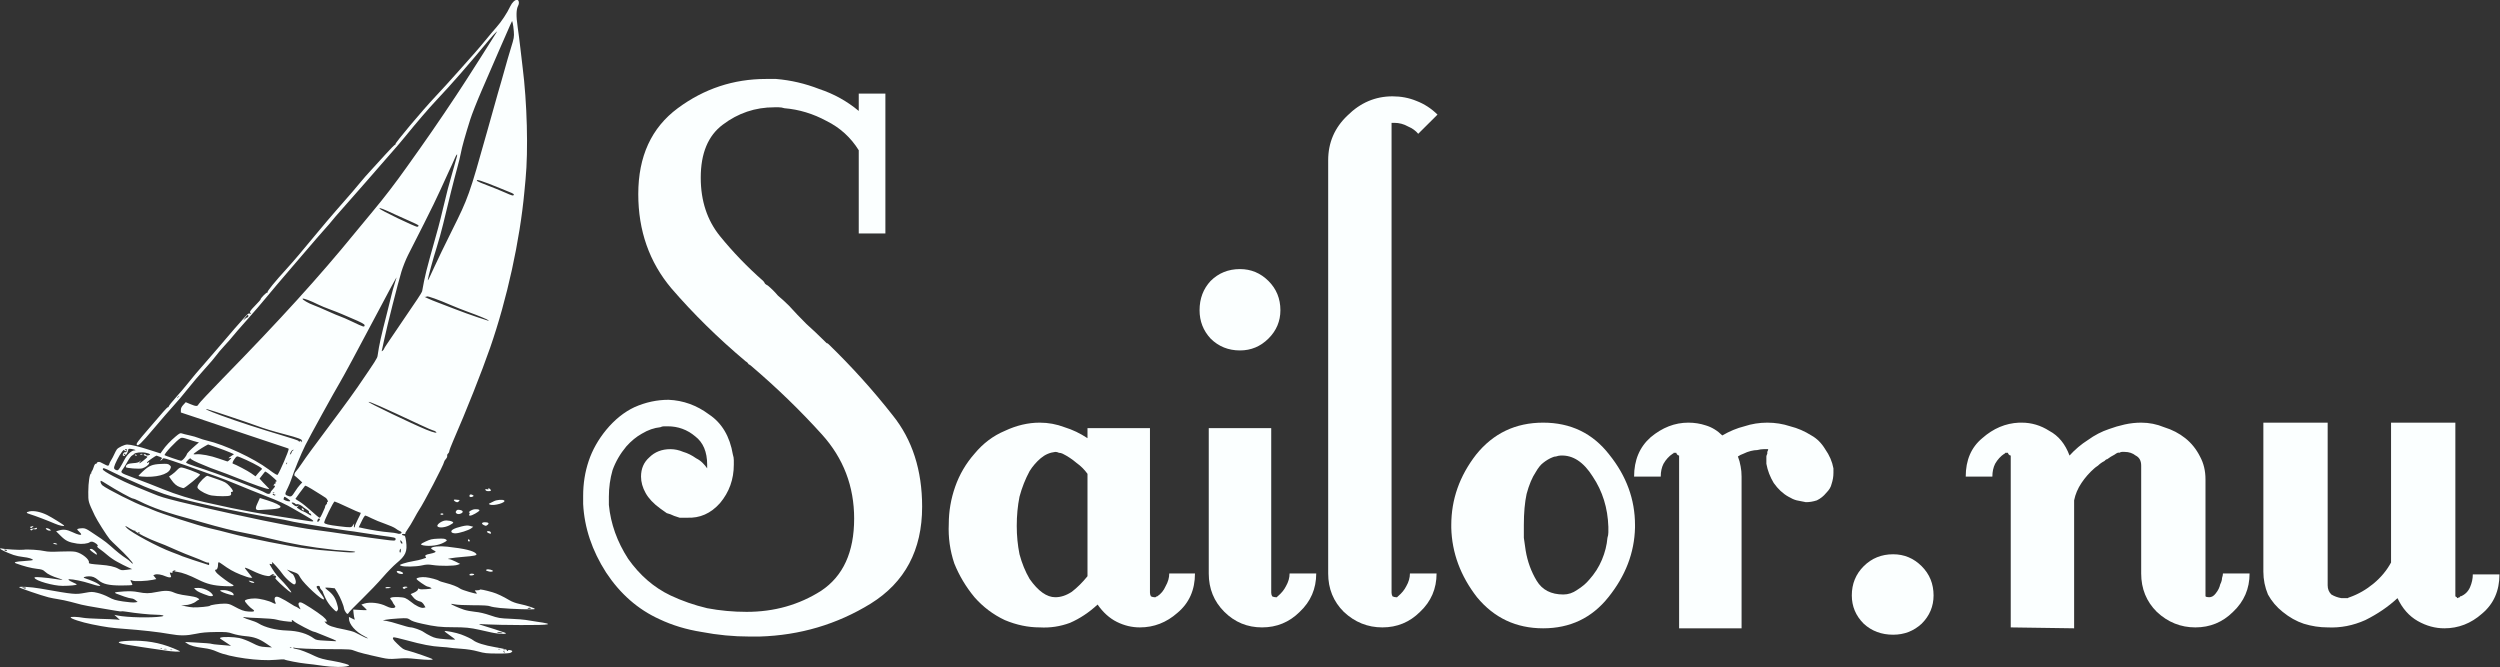
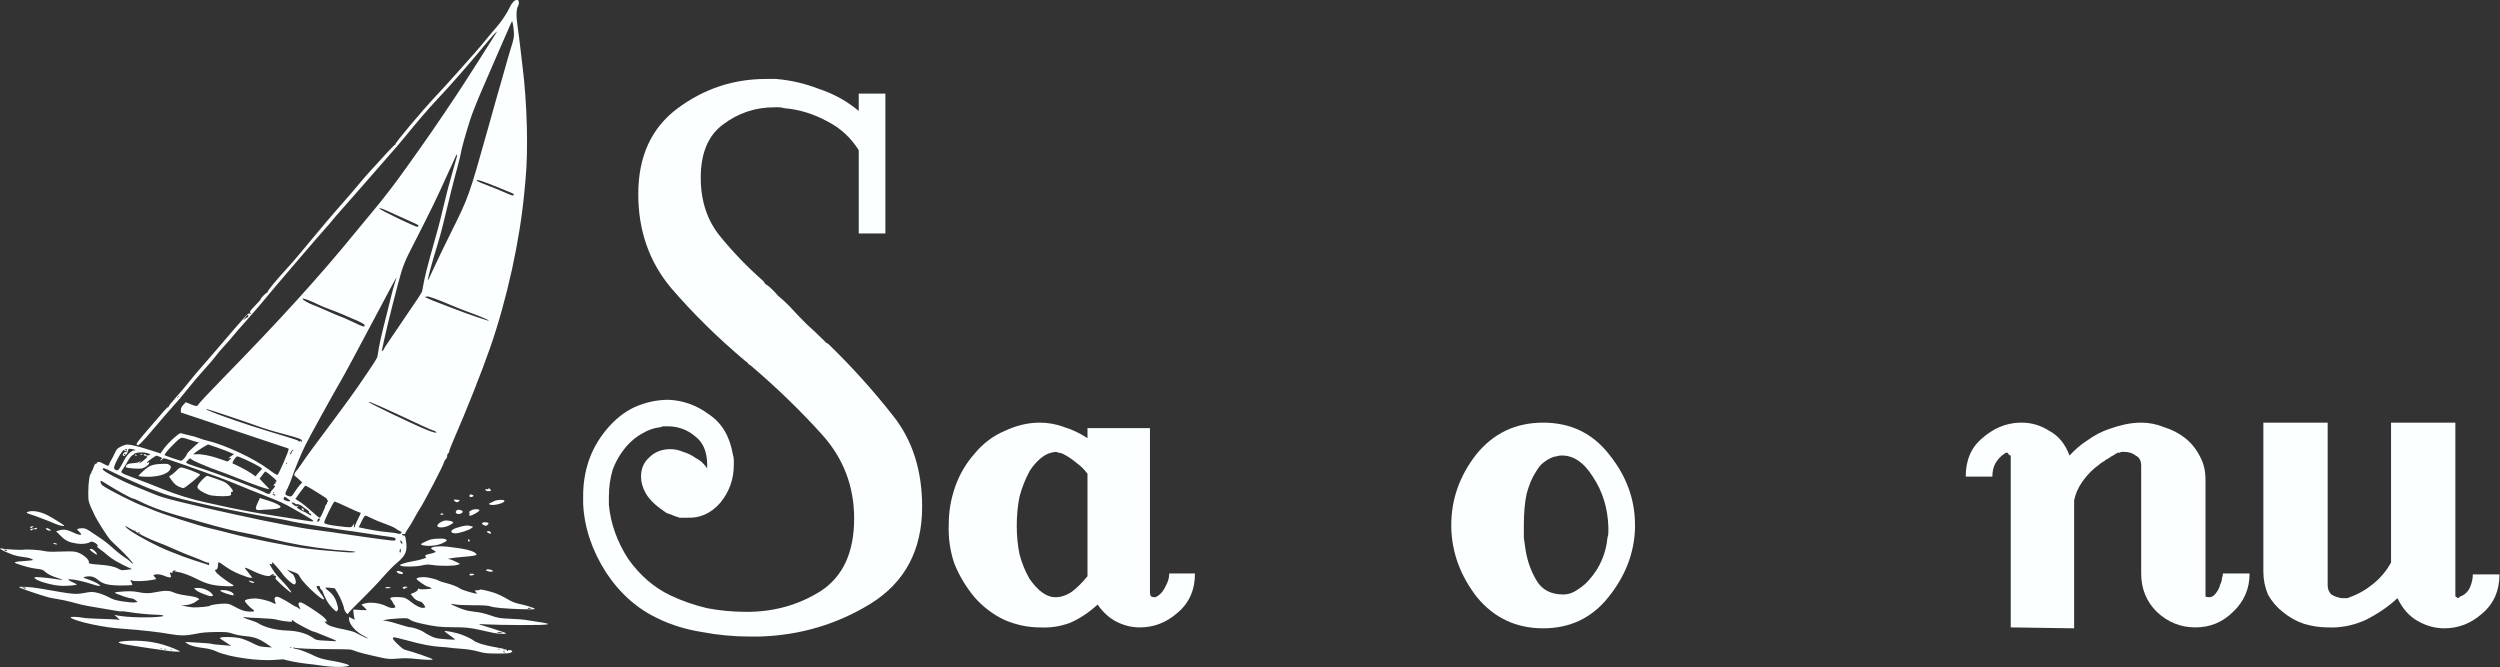
<svg xmlns="http://www.w3.org/2000/svg" xmlns:ns1="http://sodipodi.sourceforge.net/DTD/sodipodi-0.dtd" xmlns:ns2="http://www.inkscape.org/namespaces/inkscape" version="1.1" id="svg882" width="682" height="182" viewBox="0 0 682 182" ns1:docname="weblogo_white.svg" ns2:version="1.1.2 (0a00cf5339, 2022-02-04)">
  <rect x="0" y="0" width="682" height="182" fill="#333333" stroke="none" />
  <defs id="defs886">
-     <rect x="582.844" y="412.394" width="692.801" height="196.937" id="rect4058" />
-   </defs>
+     </defs>
  <ns1:namedview id="namedview884" pagecolor="#ffffff" bordercolor="#666666" borderopacity="1.0" ns2:pageshadow="2" ns2:pageopacity="0.0" ns2:pagecheckerboard="true" showgrid="false" ns2:zoom="0.91027726" ns2:cx="275.19088" ns2:cy="208.17833" ns2:window-width="1920" ns2:window-height="1008" ns2:window-x="0" ns2:window-y="0" ns2:window-maximized="1" ns2:current-layer="g888" />
  <g ns2:groupmode="layer" ns2:label="Image" id="g888">
    <g id="g14901" style="fill:#fbffff;fill-opacity:1" transform="matrix(1,0,0,0.995,-363.847,-437.027)">
      <g aria-label="Sailor.nu" transform="matrix(5.221,0,0,5.221,-4065.263,-1711.256)" id="text4056" style="font-size:48px;line-height:40px;font-family:LittleLordFontleroy;-inkscape-font-specification:LittleLordFontleroy;text-align:center;text-anchor:middle;white-space:pre;shape-inside:url(#rect4058);fill:#fbffff;fill-opacity:1;fill-rule:evenodd;stroke-width:0;stroke-linecap:round;stroke-linejoin:round">
        <path d="m 896.508,438.501 c 0,2.272 -0.896,3.968 -2.688,5.088 -1.76,1.088 -3.696,1.664 -5.808,1.728 h -0.288 -0.24 c -0.832,0 -1.664,-0.08 -2.496,-0.24 -0.8,-0.128 -1.536,-0.352 -2.208,-0.672 -1.12,-0.512 -2.048,-1.328 -2.784,-2.448 -0.736,-1.152 -1.136,-2.352 -1.2,-3.6 v -0.192 -0.24 c 0,-0.64 0.096,-1.248 0.288,-1.824 0.192,-0.576 0.496,-1.12 0.912,-1.632 0.448,-0.544 0.944,-0.944 1.488,-1.2 0.576,-0.256 1.168,-0.384 1.776,-0.384 0.768,0.032 1.472,0.288 2.112,0.768 0.672,0.448 1.088,1.152 1.248,2.112 0.032,0.096 0.048,0.192 0.048,0.288 v 0.24 c 0,0.768 -0.24,1.44 -0.72,2.016 -0.48,0.544 -1.056,0.8 -1.728,0.768 h -0.384 l -0.288,-0.096 c -0.128,-0.064 -0.256,-0.112 -0.384,-0.144 -0.096,-0.064 -0.208,-0.144 -0.336,-0.24 -0.352,-0.256 -0.608,-0.528 -0.768,-0.816 -0.16,-0.288 -0.24,-0.576 -0.24,-0.864 0,-0.416 0.144,-0.752 0.432,-1.008 0.288,-0.288 0.656,-0.432 1.104,-0.432 0.224,0 0.448,0.048 0.672,0.144 0.224,0.064 0.448,0.176 0.672,0.336 0.128,0.064 0.24,0.144 0.336,0.24 0.096,0.096 0.176,0.192 0.24,0.288 v 0 -0.096 -0.048 -0.048 c 0,-0.672 -0.208,-1.168 -0.624,-1.488 -0.416,-0.352 -0.896,-0.528 -1.44,-0.528 h -0.192 c -0.064,0 -0.128,0.016 -0.192,0.048 -0.32,0.032 -0.64,0.144 -0.96,0.336 -0.288,0.16 -0.56,0.384 -0.816,0.672 -0.32,0.384 -0.56,0.8 -0.72,1.248 -0.128,0.448 -0.192,0.912 -0.192,1.392 v 0.24 0.192 c 0.096,0.992 0.432,1.936 1.008,2.832 0.608,0.864 1.344,1.504 2.208,1.92 0.608,0.288 1.248,0.512 1.92,0.672 0.672,0.128 1.36,0.192 2.064,0.192 1.44,0 2.736,-0.368 3.888,-1.104 1.152,-0.768 1.728,-2.032 1.728,-3.792 0,-1.696 -0.56,-3.168 -1.68,-4.416 -1.12,-1.248 -2.352,-2.448 -3.696,-3.6 -0.032,-0.032 -0.08,-0.064 -0.144,-0.096 -0.032,-0.064 -0.08,-0.112 -0.144,-0.144 -1.44,-1.216 -2.736,-2.496 -3.888,-3.84 -1.152,-1.376 -1.728,-3.024 -1.728,-4.944 0,-1.984 0.688,-3.488 2.064,-4.512 1.376,-1.024 2.912,-1.536 4.608,-1.536 h 0.24 0.288 c 0.768,0.064 1.52,0.24 2.256,0.528 0.768,0.256 1.456,0.64 2.064,1.152 v -0.912 h 1.392 v 7.344 h -1.392 v -4.368 c -0.416,-0.672 -0.976,-1.184 -1.68,-1.536 -0.704,-0.384 -1.44,-0.608 -2.208,-0.672 -0.096,-0.032 -0.192,-0.048 -0.288,-0.048 h -0.24 c -0.992,0 -1.888,0.304 -2.688,0.912 -0.768,0.576 -1.152,1.504 -1.152,2.784 0,1.216 0.336,2.24 1.008,3.072 0.672,0.832 1.424,1.616 2.256,2.352 0.032,0.032 0.064,0.08 0.096,0.144 0.032,0.032 0.08,0.064 0.144,0.096 0.192,0.16 0.368,0.336 0.528,0.528 0.192,0.16 0.384,0.336 0.576,0.528 0.288,0.32 0.592,0.64 0.912,0.96 0.32,0.288 0.64,0.592 0.96,0.912 l 0.096,0.096 c 0.032,0 0.064,0.016 0.096,0.048 1.216,1.184 2.336,2.432 3.36,3.744 1.024,1.28 1.536,2.88 1.536,4.8 z" id="path13164" ns1:nodetypes="scccscccccsscccccssccccccsscsccsscccscssccccscccccscssccccssscccccccccccsscssccccccscccs" style="fill:#fbffff;fill-opacity:1" />
        <path d="m 910.764,442.005 c 0,0.864 -0.304,1.552 -0.912,2.064 -0.576,0.512 -1.232,0.768 -1.968,0.768 -0.416,0 -0.816,-0.096 -1.2,-0.288 -0.384,-0.192 -0.72,-0.496 -1.008,-0.912 -0.448,0.416 -0.928,0.736 -1.44,0.96 -0.512,0.192 -1.04,0.272 -1.584,0.24 -0.608,0 -1.216,-0.128 -1.824,-0.384 -0.608,-0.288 -1.136,-0.688 -1.584,-1.2 -0.448,-0.544 -0.8,-1.136 -1.056,-1.776 -0.224,-0.672 -0.32,-1.36 -0.288,-2.064 0,-0.672 0.112,-1.328 0.336,-1.968 0.224,-0.64 0.56,-1.216 1.008,-1.728 0.448,-0.544 0.976,-0.944 1.584,-1.2 0.608,-0.288 1.216,-0.432 1.824,-0.432 0.448,0 0.88,0.08 1.296,0.24 0.416,0.128 0.816,0.32 1.2,0.576 v -0.528 h 1.632 1.632 v 4.32 4.32 c 0,0.064 0.016,0.128 0.048,0.192 0.064,0.032 0.128,0.048 0.192,0.048 h 0.048 c 0.032,-0.032 0.064,-0.048 0.096,-0.048 0.192,-0.128 0.336,-0.304 0.432,-0.528 0.128,-0.224 0.192,-0.448 0.192,-0.672 z m -5.616,0.144 v -5.376 c -0.16,-0.224 -0.352,-0.416 -0.576,-0.576 -0.224,-0.192 -0.464,-0.352 -0.72,-0.48 -0.064,-0.032 -0.128,-0.048 -0.192,-0.048 -0.064,-0.032 -0.128,-0.048 -0.192,-0.048 -0.288,0.032 -0.544,0.144 -0.768,0.336 -0.224,0.192 -0.416,0.416 -0.576,0.672 -0.224,0.416 -0.4,0.864 -0.528,1.344 -0.096,0.48 -0.144,0.992 -0.144,1.536 0,0.512 0.048,1.008 0.144,1.488 0.128,0.48 0.304,0.912 0.528,1.296 0.224,0.32 0.448,0.56 0.672,0.72 0.224,0.16 0.448,0.24 0.672,0.24 0.288,0 0.576,-0.096 0.864,-0.288 0.288,-0.224 0.56,-0.496 0.816,-0.816 z" id="path13166" ns1:nodetypes="ccsscccccccsccsccccccscsccccccccsccsccsccsscc" style="fill:#fbffff;fill-opacity:1" />
-         <path d="m 917.1,442.005 c 0,0.8 -0.288,1.472 -0.864,2.016 -0.544,0.544 -1.2,0.816 -1.968,0.816 -0.768,0 -1.424,-0.272 -1.968,-0.816 -0.544,-0.544 -0.816,-1.216 -0.816,-2.016 v -7.632 h 3.264 v 8.64 c 0,0.064 0.016,0.128 0.048,0.192 0.064,0.032 0.128,0.048 0.192,0.048 h 0.048 l 0.048,-0.048 c 0.192,-0.16 0.336,-0.336 0.432,-0.528 0.128,-0.224 0.192,-0.448 0.192,-0.672 z m -1.872,-13.824 c 0,0.576 -0.208,1.072 -0.624,1.488 -0.416,0.416 -0.912,0.624 -1.488,0.624 -0.608,0 -1.12,-0.208 -1.536,-0.624 -0.384,-0.416 -0.576,-0.912 -0.576,-1.488 0,-0.608 0.192,-1.12 0.576,-1.536 0.416,-0.416 0.928,-0.624 1.536,-0.624 0.576,0 1.072,0.208 1.488,0.624 0.416,0.416 0.624,0.928 0.624,1.536 z" id="path13168" ns1:nodetypes="ccsssccscscccccssscscsss" style="fill:#fbffff;fill-opacity:1" />
-         <path d="m 923.436,417.909 -1.008,1.008 c -0.128,-0.16 -0.304,-0.288 -0.528,-0.384 -0.224,-0.128 -0.464,-0.192 -0.72,-0.192 h -0.096 -0.048 v 24.672 c 0,0.064 0.016,0.128 0.048,0.192 0.064,0.032 0.128,0.048 0.192,0.048 h 0.048 l 0.048,-0.048 c 0.192,-0.16 0.336,-0.336 0.432,-0.528 0.128,-0.224 0.192,-0.448 0.192,-0.672 h 1.392 c 0,0.8 -0.288,1.472 -0.864,2.016 -0.544,0.544 -1.2,0.816 -1.968,0.816 -0.768,0 -1.44,-0.272 -2.016,-0.816 -0.544,-0.544 -0.816,-1.216 -0.816,-2.016 v -21.696 c 0,-0.928 0.336,-1.712 1.008,-2.352 0.672,-0.672 1.456,-1.008 2.352,-1.008 0.448,0 0.864,0.08 1.248,0.24 0.416,0.16 0.784,0.4 1.104,0.72 z" id="path13170" ns1:nodetypes="cccsccscsccccccscsscscc" style="fill:#fbffff;fill-opacity:1" />
        <path d="m 933.756,439.461 v 0.096 0.048 c -0.032,1.312 -0.496,2.528 -1.392,3.648 -0.864,1.088 -2,1.632 -3.408,1.632 -1.408,0 -2.56,-0.544 -3.456,-1.632 -0.864,-1.12 -1.312,-2.336 -1.344,-3.648 v -0.048 -0.096 c 0,-1.344 0.432,-2.576 1.296,-3.696 0.896,-1.12 2.064,-1.68 3.504,-1.68 1.44,0 2.592,0.56 3.456,1.68 0.896,1.12 1.344,2.352 1.344,3.696 z m -2.4,2.88 c 0.288,-0.32 0.512,-0.672 0.672,-1.056 0.16,-0.384 0.256,-0.768 0.288,-1.152 0.032,-0.096 0.048,-0.192 0.048,-0.288 v -0.288 c -0.032,-0.992 -0.304,-1.872 -0.816,-2.64 -0.48,-0.768 -1.04,-1.136 -1.68,-1.104 -0.064,0 -0.144,0.016 -0.24,0.048 -0.064,0 -0.128,0.016 -0.192,0.048 -0.16,0.064 -0.32,0.16 -0.48,0.288 -0.128,0.096 -0.256,0.256 -0.384,0.48 -0.192,0.288 -0.352,0.672 -0.48,1.152 -0.096,0.448 -0.144,0.992 -0.144,1.632 v 0.672 l 0.096,0.672 c 0.096,0.576 0.288,1.104 0.576,1.584 0.288,0.48 0.752,0.72 1.392,0.72 0.256,0 0.496,-0.08 0.72,-0.24 0.256,-0.16 0.464,-0.336 0.624,-0.528 z" id="path13172" ns1:nodetypes="scccscccscscscscsccccccccsccsscc" style="fill:#fbffff;fill-opacity:1" />
-         <path d="m 943.74,437.781 c -0.128,0.16 -0.288,0.288 -0.48,0.384 -0.192,0.064 -0.384,0.096 -0.576,0.096 l -0.48,-0.096 c -0.128,-0.032 -0.272,-0.096 -0.432,-0.192 -0.288,-0.16 -0.544,-0.4 -0.768,-0.72 -0.192,-0.32 -0.32,-0.656 -0.384,-1.008 v -0.096 -0.144 -0.144 c 0,-0.032 0.016,-0.08 0.048,-0.144 v -0.096 c 0.032,-0.064 0.048,-0.112 0.048,-0.144 h -0.096 v 0 h -0.096 -0.048 c -0.096,0 -0.208,0.016 -0.336,0.048 -0.096,0 -0.208,0.016 -0.336,0.048 -0.128,0.032 -0.256,0.08 -0.384,0.144 -0.096,0.032 -0.192,0.08 -0.288,0.144 0.064,0.16 0.112,0.336 0.144,0.528 0.032,0.16 0.048,0.336 0.048,0.528 v 7.968 h -3.264 v -8.976 0 -0.096 c -0.032,0 -0.064,-0.016 -0.096,-0.048 -0.032,-0.032 -0.048,-0.064 -0.048,-0.096 h -0.096 v 0 h -0.048 v 0 c 0,0.032 -0.016,0.048 -0.048,0.048 v 0 c -0.192,0.128 -0.352,0.304 -0.48,0.528 -0.096,0.192 -0.144,0.416 -0.144,0.672 h -1.392 c 0,-0.864 0.288,-1.552 0.864,-2.064 0.608,-0.512 1.264,-0.768 1.968,-0.768 0.32,0 0.624,0.048 0.912,0.144 0.32,0.096 0.608,0.272 0.864,0.528 0.384,-0.224 0.768,-0.384 1.152,-0.48 0.384,-0.128 0.784,-0.192 1.2,-0.192 0.416,0 0.816,0.064 1.2,0.192 0.384,0.096 0.752,0.256 1.104,0.48 0.288,0.16 0.528,0.4 0.72,0.72 0.224,0.32 0.368,0.656 0.432,1.008 v 0.144 0.096 c 0,0.192 -0.032,0.384 -0.096,0.576 -0.032,0.16 -0.128,0.32 -0.288,0.48 z" id="path13174" ns1:nodetypes="cccccccccsccccccscscccscccccsccccsssccccscccscccccscc" style="fill:#fbffff;fill-opacity:1" />
-         <path d="m 949.356,443.157 c 0,0.576 -0.208,1.072 -0.624,1.488 -0.416,0.384 -0.912,0.576 -1.488,0.576 -0.608,0 -1.12,-0.192 -1.536,-0.576 -0.416,-0.416 -0.624,-0.912 -0.624,-1.488 0,-0.608 0.208,-1.12 0.624,-1.536 0.416,-0.416 0.928,-0.624 1.536,-0.624 0.576,0 1.072,0.208 1.488,0.624 0.416,0.416 0.624,0.928 0.624,1.536 z" id="path13176" ns1:nodetypes="scscsssss" style="fill:#fbffff;fill-opacity:1" />
        <path d="m 965.868,442.005 c 0,0.8 -0.288,1.472 -0.864,2.016 -0.544,0.544 -1.2,0.816 -1.968,0.816 -0.768,0 -1.44,-0.272 -2.016,-0.816 -0.544,-0.544 -0.816,-1.216 -0.816,-2.016 v -5.664 c 0,-0.256 -0.096,-0.432 -0.288,-0.528 -0.16,-0.128 -0.352,-0.192 -0.576,-0.192 h -0.144 c -0.032,0 -0.08,0.016 -0.144,0.048 -0.032,-0.032 -0.112,0 -0.24,0.096 -0.128,0.064 -0.256,0.144 -0.384,0.24 -0.032,0 -0.064,0.016 -0.096,0.048 l -0.048,0.048 c -0.128,0.064 -0.24,0.144 -0.336,0.24 -0.096,0.064 -0.16,0.112 -0.192,0.144 -0.256,0.224 -0.48,0.48 -0.672,0.768 -0.192,0.288 -0.32,0.592 -0.384,0.912 v 6.72 l -3.312,-0.048 v -8.928 0 -0.096 c -0.032,0 -0.064,-0.016 -0.096,-0.048 -0.032,-0.032 -0.048,-0.064 -0.048,-0.096 h -0.096 v 0 h -0.048 v 0 c 0,0.032 -0.016,0.048 -0.048,0.048 v 0 c -0.192,0.128 -0.352,0.304 -0.48,0.528 -0.096,0.192 -0.144,0.416 -0.144,0.672 h -1.392 c 0,-0.864 0.288,-1.536 0.864,-2.016 0.576,-0.512 1.216,-0.784 1.92,-0.816 h 0.048 0.096 c 0.512,0 0.992,0.144 1.44,0.432 0.48,0.256 0.832,0.688 1.056,1.296 0.288,-0.32 0.608,-0.592 0.96,-0.816 0.352,-0.256 0.72,-0.448 1.104,-0.576 0.256,-0.096 0.528,-0.176 0.816,-0.24 0.288,-0.064 0.576,-0.096 0.864,-0.096 0.416,0 0.816,0.08 1.2,0.24 0.416,0.128 0.784,0.32 1.104,0.576 0.32,0.256 0.576,0.576 0.768,0.96 0.192,0.352 0.288,0.752 0.288,1.2 v 5.952 0.048 0 0.144 c 0.032,0.032 0.096,0.048 0.192,0.048 0.128,0 0.24,-0.064 0.336,-0.192 0.128,-0.16 0.208,-0.32 0.24,-0.48 0.064,-0.128 0.096,-0.24 0.096,-0.336 0.032,-0.096 0.048,-0.176 0.048,-0.24 z" id="path13178" ns1:nodetypes="ccscsscsscccscccsccccccsccccsssccccccsccccsscscsccccsccccc" style="fill:#fbffff;fill-opacity:1" />
        <path d="m 978.924,442.053 c 0,0.864 -0.304,1.552 -0.912,2.064 -0.576,0.512 -1.232,0.768 -1.968,0.768 -0.48,0 -0.944,-0.128 -1.392,-0.384 -0.448,-0.256 -0.8,-0.656 -1.056,-1.2 -0.48,0.448 -1.04,0.832 -1.68,1.152 -0.64,0.288 -1.296,0.416 -1.968,0.384 -0.416,0 -0.832,-0.064 -1.248,-0.192 -0.384,-0.128 -0.752,-0.336 -1.104,-0.624 -0.32,-0.256 -0.576,-0.56 -0.768,-0.912 -0.16,-0.384 -0.24,-0.784 -0.24,-1.2 v -7.824 h 3.36 v 8.544 c 0,0.192 0.064,0.352 0.192,0.48 0.16,0.096 0.336,0.16 0.528,0.192 v 0 h 0.096 0.096 0.096 0.048 c 0.032,-0.032 0.064,-0.048 0.096,-0.048 0.448,-0.16 0.864,-0.4 1.248,-0.72 0.384,-0.32 0.688,-0.688 0.912,-1.104 v -7.344 h 3.36 v 8.928 0.048 0.048 0 0 0.096 0 c 0.064,0.032 0.096,0.064 0.096,0.096 0.032,0 0.064,-0.016 0.096,-0.048 v 0 h 0.048 v -0.048 h 0.048 c 0.224,-0.096 0.384,-0.256 0.48,-0.48 0.096,-0.224 0.144,-0.448 0.144,-0.672 z" id="path13180" ns1:nodetypes="ccssccccccsccscsccccccscccccccccscsccccscc" style="fill:#fbffff;fill-opacity:1" />
      </g>
      <path style="fill:#fbffff;fill-opacity:1;stroke-width:0.203" d="m 451.838,621.75 c -1.451,-0.218 -3.505,-0.48 -4.565,-0.583 -1.741,-0.168 -5.503,-0.899 -5.904,-1.147 -0.088,-0.054 -1.144,-0.006 -2.346,0.108 -4.41,0.418 -12.51,-0.703 -15.875,-2.197 -1.321,-0.587 -2.249,-0.842 -3.748,-1.03 -2.339,-0.294 -3.643,-0.657 -4.484,-1.245 l -0.609,-0.426 2.434,0.125 c 3.073,0.157 4.592,0.286 4.935,0.416 0.148,0.056 0.878,0.148 1.623,0.205 0.744,0.056 1.856,0.151 2.469,0.211 l 1.116,0.109 -0.913,-0.62 c -0.502,-0.341 -1.223,-0.818 -1.602,-1.06 -0.614,-0.392 -0.647,-0.457 -0.304,-0.591 0.654,-0.257 3.558,-0.187 5.051,0.121 0.84,0.173 2.256,0.717 3.468,1.332 1.857,0.942 2.206,1.049 3.753,1.145 l 1.706,0.106 -1.522,-1.036 c -2.023,-1.378 -3.341,-1.851 -5.745,-2.063 -1.132,-0.1 -2.621,-0.389 -3.449,-0.67 -1.331,-0.452 -1.735,-0.491 -4.702,-0.454 -2.452,0.031 -3.758,0.15 -5.34,0.487 -2.57,0.548 -4.323,0.562 -7.118,0.06 -3.058,-0.55 -7.685,-1.075 -12.64,-1.435 -3.321,-0.241 -4.809,-0.452 -8.599,-1.222 -2.898,-0.589 -5.906,-1.582 -5.81,-1.918 0.063,-0.222 1.998,-0.153 3.396,0.121 0.558,0.11 2.612,0.24 4.565,0.29 1.953,0.05 3.981,0.135 4.508,0.188 l 0.957,0.097 -0.751,-0.689 -0.751,-0.689 0.91,0.189 c 2.577,0.535 9.267,0.679 11.952,0.257 1.185,-0.186 0.282,-0.476 -1.508,-0.484 -1.631,-0.007 -5.592,-0.41 -7.972,-0.81 -0.703,-0.118 -1.351,-0.17 -1.44,-0.114 -0.089,0.055 -0.838,-0.028 -1.664,-0.185 -0.826,-0.157 -2.985,-0.524 -4.798,-0.816 -1.813,-0.291 -3.821,-0.666 -4.463,-0.832 -0.642,-0.166 -1.989,-0.521 -2.993,-0.787 -1.004,-0.267 -2.511,-0.586 -3.347,-0.71 -0.837,-0.124 -2.032,-0.357 -2.657,-0.518 -2.014,-0.52 -7.725,-2.484 -7.965,-2.738 -0.298,-0.317 3.211,-0.111 5.746,0.336 9.43,1.666 9.495,1.672 12.268,1.163 1.702,-0.312 1.908,-0.311 3.347,0.022 0.844,0.195 2.203,0.72 3.021,1.167 1.265,0.691 1.855,0.868 3.953,1.19 1.356,0.208 2.804,0.324 3.217,0.258 l 0.751,-0.12 -0.574,-0.483 c -0.316,-0.266 -0.807,-0.483 -1.091,-0.483 -0.284,0 -1.184,-0.234 -1.999,-0.52 -2.322,-0.814 -2.6,-0.937 -2.495,-1.107 0.054,-0.088 1.126,-0.22 2.381,-0.295 1.709,-0.101 2.691,-0.055 3.906,0.183 2.045,0.401 2.971,0.4 4.928,-0.006 2.297,-0.476 3.608,-0.448 4.791,0.103 0.548,0.255 1.597,0.552 2.333,0.66 3.246,0.476 3.755,0.585 4.252,0.91 0.391,0.256 0.449,0.368 0.226,0.437 -0.165,0.051 -0.483,0.249 -0.706,0.441 -0.634,0.545 -2.045,1.018 -3.098,1.037 l -0.96,0.017 1.116,0.274 c 0.614,0.151 1.572,0.292 2.13,0.315 1.369,0.055 4.437,-0.239 4.569,-0.439 0.154,-0.234 2.534,-0.587 3.966,-0.589 0.978,-0.002 1.458,0.121 2.333,0.593 2.348,1.267 2.87,1.462 4.224,1.575 1.56,0.131 1.95,-0.104 1.086,-0.652 -0.687,-0.436 -2.057,-1.938 -2.069,-2.269 -0.012,-0.344 1.298,-0.666 2.717,-0.668 1.334,-0.002 3.915,0.64 4.927,1.224 0.678,0.391 0.978,0.29 0.655,-0.221 -0.102,-0.162 -0.188,-0.535 -0.189,-0.829 -0.004,-0.724 0.598,-0.853 1.565,-0.336 0.42,0.225 1.038,0.551 1.373,0.725 0.335,0.174 1.064,0.621 1.62,0.992 0.556,0.371 1.09,0.675 1.186,0.675 0.096,0 0.452,0.198 0.792,0.44 0.34,0.242 0.579,0.356 0.532,0.254 -0.047,-0.102 -0.209,-0.431 -0.359,-0.731 -0.394,-0.785 -0.157,-1.258 0.542,-1.084 0.647,0.162 4.331,2.537 5.881,3.792 1.038,0.84 1.472,1.726 0.71,1.448 -0.31,-0.113 -0.305,-0.072 0.047,0.327 0.684,0.779 1.939,1.222 5.272,1.862 1.112,0.214 2.344,0.556 2.739,0.761 2.439,1.268 3.26,1.654 3.495,1.647 0.146,-0.004 -0.272,-0.28 -0.929,-0.612 -2.388,-1.209 -4.174,-3.264 -4.181,-4.81 l -0.002,-0.461 0.84,0.429 c 0.781,0.398 0.829,0.402 0.684,0.055 -0.086,-0.206 -0.202,-0.854 -0.257,-1.441 l -0.1,-1.067 1.851,0.119 c 1.018,0.065 1.851,0.072 1.851,0.015 0,-0.058 -0.333,-0.418 -0.739,-0.802 l -0.739,-0.697 0.79,-0.264 c 1.544,-0.516 4.263,-0.191 6.033,0.721 0.995,0.513 1.847,0.636 2.32,0.335 0.201,-0.128 0.167,-0.282 -0.152,-0.688 -0.226,-0.288 -0.412,-0.586 -0.412,-0.662 0,-0.076 -0.188,-0.378 -0.419,-0.671 -0.397,-0.505 -0.4,-0.539 -0.051,-0.677 0.665,-0.262 3.098,-0.183 3.836,0.126 0.394,0.165 1.084,0.614 1.534,1 1.256,1.075 2.83,1.834 3.472,1.673 l 0.538,-0.135 -0.413,-0.699 c -0.227,-0.385 -0.611,-0.755 -0.854,-0.823 -1.107,-0.311 -1.559,-0.588 -2.146,-1.32 l -0.631,-0.786 0.932,-0.412 c 0.553,-0.245 0.976,-0.581 1.041,-0.826 0.083,-0.316 0.171,-0.361 0.376,-0.191 0.179,0.148 0.819,0.174 1.93,0.077 1.524,-0.133 1.622,-0.167 1.178,-0.414 -0.266,-0.148 -0.624,-0.272 -0.795,-0.276 -0.42,-0.01 -3.11,-1.882 -3.07,-2.137 0.052,-0.334 1.278,-0.556 2.479,-0.45 1.141,0.101 3.453,0.727 3.642,0.985 0.057,0.077 0.848,0.331 1.758,0.563 1.832,0.468 3.282,1.041 4.096,1.619 0.518,0.368 4.304,1.487 4.472,1.322 0.046,-0.045 -0.082,-0.265 -0.285,-0.489 -0.362,-0.4 -0.356,-0.407 0.373,-0.407 0.408,0 0.741,-0.077 0.741,-0.172 0,-0.174 1.421,0.115 3.449,0.701 1.208,0.349 2.901,1.151 4.666,2.212 0.697,0.419 1.724,0.795 2.739,1.004 1.983,0.408 4.159,1.133 4.159,1.385 0,0.21 -6.236,0.026 -9.473,-0.28 -1.138,-0.108 -2.37,-0.32 -2.739,-0.473 -0.487,-0.202 -1.752,-0.279 -4.626,-0.282 -2.176,-0.003 -4.402,-0.107 -4.947,-0.231 -0.545,-0.124 -1.03,-0.187 -1.078,-0.139 -0.118,0.118 1.986,1.073 3.489,1.584 0.669,0.227 2.039,0.491 3.043,0.586 1.234,0.116 2.585,0.432 4.167,0.972 2.209,0.755 2.523,0.808 5.579,0.94 1.781,0.077 3.603,0.216 4.05,0.31 0.446,0.094 1.861,0.319 3.145,0.501 4.98,0.706 3.856,0.935 -4.447,0.907 -3.635,-0.012 -7.659,-0.088 -8.942,-0.169 -2.243,-0.142 -2.815,-0.129 -2.21,0.05 1.789,0.528 6.485,2.051 6.876,2.23 0.992,0.453 -1.675,0.39 -3.808,-0.09 -1.086,-0.244 -2.522,-0.568 -3.191,-0.718 -2.526,-0.568 -3.949,-0.708 -7.213,-0.706 -3.367,0.002 -4.922,-0.175 -8.408,-0.956 -2.087,-0.468 -2.777,-0.707 -3.526,-1.225 -0.475,-0.329 -0.799,-0.352 -3.067,-0.216 -1.395,0.083 -2.901,0.236 -3.347,0.339 l -0.811,0.188 1.014,0.143 c 0.558,0.079 2.13,0.505 3.494,0.947 1.364,0.442 2.713,0.804 2.999,0.804 0.769,0 2.953,0.779 3.651,1.302 0.335,0.251 1.202,0.745 1.927,1.099 1.15,0.56 1.654,0.669 3.932,0.853 1.437,0.116 2.655,0.168 2.707,0.116 0.052,-0.052 -0.597,-0.575 -1.442,-1.162 -0.845,-0.587 -1.495,-1.109 -1.444,-1.159 0.186,-0.186 3.239,0.425 4.508,0.902 1.451,0.546 2.837,1.212 3.303,1.587 0.881,0.708 3.091,1.408 6.055,1.918 2.149,0.369 3.159,0.625 3.125,0.791 -0.028,0.135 0.041,0.245 0.152,0.245 0.112,0 0.203,-0.079 0.203,-0.175 0,-0.212 0.978,-0.048 1.124,0.189 0.057,0.093 -0.104,0.287 -0.358,0.432 -0.329,0.188 -1.395,0.26 -3.708,0.25 -2.895,-0.012 -3.465,-0.074 -5.275,-0.574 -1.386,-0.383 -2.897,-0.621 -4.767,-0.751 -1.506,-0.105 -2.854,-0.232 -2.994,-0.283 -0.141,-0.051 -1.19,-0.147 -2.333,-0.215 -2.601,-0.154 -5.126,-0.642 -9.402,-1.818 -1.841,-0.506 -3.434,-0.867 -3.54,-0.802 -0.389,0.241 -0.165,0.641 0.975,1.736 1.583,1.522 1.7,1.598 2.931,1.904 1.484,0.369 6.51,2.122 6.746,2.353 0.264,0.258 -1.511,0.24 -4.25,-0.043 -2.644,-0.273 -3.033,-0.279 -5.68,-0.087 -1.662,0.12 -2.359,0.074 -3.855,-0.253 -4.414,-0.968 -6.459,-1.492 -7.454,-1.909 -1.01,-0.424 -1.367,-0.448 -6.747,-0.462 -5.081,-0.014 -9.077,-0.181 -9.789,-0.411 -0.139,-0.045 -0.254,-0.006 -0.254,0.087 0,0.093 0.422,0.227 0.937,0.297 0.852,0.117 2.948,0.931 5.048,1.96 1.143,0.56 2.523,0.933 4.869,1.313 1.116,0.181 2.618,0.52 3.339,0.753 1.189,0.385 1.264,0.441 0.814,0.608 -1.02,0.377 -4.305,0.354 -6.993,-0.05 z m 49.805,-3.724 c 0,-0.044 -0.142,-0.134 -0.315,-0.201 -0.181,-0.069 -0.262,-0.035 -0.191,0.08 0.119,0.193 0.506,0.285 0.506,0.121 z m -0.055,-0.651 c -0.067,-0.067 -0.242,-0.075 -0.389,-0.016 -0.162,0.065 -0.114,0.113 0.123,0.123 0.214,0.009 0.334,-0.039 0.266,-0.107 z m -1.314,-0.215 c -0.139,-0.056 -0.368,-0.056 -0.507,0 -0.139,0.056 -0.025,0.102 0.254,0.102 0.279,0 0.393,-0.046 0.254,-0.102 z m -56.91,-0.394 c -0.067,-0.067 -0.242,-0.075 -0.389,-0.016 -0.162,0.065 -0.114,0.113 0.123,0.123 0.214,0.009 0.334,-0.039 0.266,-0.107 z m 12.116,-1.895 c -0.106,-0.105 -1.06,-0.525 -2.12,-0.933 -1.06,-0.408 -2.31,-0.915 -2.778,-1.127 -0.468,-0.212 -0.97,-0.388 -1.116,-0.392 -0.413,-0.01 -4.743,-2.273 -5.326,-2.783 -0.597,-0.523 -0.812,-0.58 -0.656,-0.173 0.117,0.305 0.01,0.307 -2.195,0.037 -0.669,-0.082 -1.628,-0.272 -2.13,-0.422 -0.52,-0.155 -2.398,-0.32 -4.362,-0.383 -1.897,-0.061 -3.723,-0.171 -4.057,-0.244 -1.238,-0.272 -0.183,0.331 1.325,0.758 0.823,0.233 1.856,0.65 2.296,0.928 1.744,1.101 4.763,1.864 7.74,1.958 3.116,0.098 5.571,0.832 7.462,2.231 0.494,0.366 0.964,0.45 3.053,0.549 1.358,0.064 2.601,0.132 2.763,0.152 0.185,0.023 0.223,-0.035 0.101,-0.156 z m 45.547,-2.105 c -0.198,-0.177 -1.65,-0.358 -1.548,-0.193 0.059,0.095 0.452,0.197 0.875,0.225 0.422,0.028 0.725,0.014 0.674,-0.032 z m 7.627,-6.813 c -0.062,-0.101 -0.296,-0.136 -0.519,-0.078 -0.558,0.146 -0.508,0.262 0.114,0.262 0.286,0 0.468,-0.083 0.406,-0.184 z m -137.761,-5.497 c 0.075,-0.121 -0.146,-0.195 -0.546,-0.183 -0.631,0.019 -0.641,0.03 -0.164,0.183 0.279,0.089 0.525,0.172 0.546,0.183 0.021,0.011 0.095,-0.071 0.164,-0.183 z m 38.14,17.134 c -0.893,-0.149 -2.718,-0.416 -4.057,-0.593 -1.339,-0.177 -2.571,-0.361 -2.739,-0.409 -0.167,-0.048 -1.309,-0.23 -2.536,-0.406 -4.352,-0.624 -4.607,-1.1 -0.679,-1.266 4.432,-0.188 8.295,0.463 12.101,2.04 0.926,0.384 1.74,0.754 1.809,0.823 0.213,0.213 -2.189,0.097 -3.898,-0.188 z m 1.775,-0.227 c -0.139,-0.056 -0.368,-0.056 -0.507,0 -0.139,0.056 -0.025,0.102 0.254,0.102 0.279,0 0.393,-0.046 0.254,-0.102 z m -1.522,-0.208 c -0.195,-0.051 -0.515,-0.051 -0.71,0 -0.195,0.051 -0.035,0.093 0.355,0.093 0.391,0 0.55,-0.042 0.355,-0.093 z m -1.221,-0.186 c -0.068,-0.067 -0.242,-0.075 -0.389,-0.016 -0.162,0.065 -0.114,0.113 0.123,0.123 0.214,0.009 0.334,-0.039 0.266,-0.107 z m 50.039,-9.97 c -0.206,-0.307 -0.391,-0.74 -0.411,-0.964 -0.069,-0.766 -1.029,-3.092 -1.779,-4.307 l -0.751,-1.216 -1.239,-0.129 c -0.681,-0.071 -1.283,-0.085 -1.338,-0.03 -0.054,0.054 0.166,0.303 0.49,0.553 1.576,1.214 2.207,2.124 2.72,3.915 0.347,1.212 0.358,1.418 0.096,1.791 -0.289,0.412 -0.323,0.394 -1.431,-0.751 -0.745,-0.769 -1.386,-1.709 -1.863,-2.731 -0.4,-0.857 -0.715,-1.615 -0.7,-1.686 0.015,-0.07 -0.152,-0.29 -0.371,-0.488 -0.219,-0.198 -0.398,-0.528 -0.398,-0.734 0,-0.409 -0.692,-0.529 -0.92,-0.16 -0.073,0.118 0.392,0.899 1.032,1.735 0.851,1.111 1.104,1.581 0.94,1.745 -0.406,0.406 -5.39,-4.201 -6.351,-5.871 -0.712,-1.239 -0.584,-1.141 -2.348,-1.788 l -1.381,-0.507 0.71,0.608 c 0.391,0.334 0.759,0.61 0.818,0.613 0.206,0.01 0.749,1.124 0.876,1.797 0.085,0.448 0.035,0.769 -0.149,0.952 -0.233,0.233 -0.462,0.127 -1.466,-0.682 -0.654,-0.527 -1.535,-1.458 -1.957,-2.068 -0.762,-1.102 -2.654,-3.24 -2.868,-3.24 -0.061,0 -0.055,0.147 0.014,0.328 0.101,0.264 0.037,0.299 -0.336,0.181 -0.254,-0.081 -0.419,-0.068 -0.367,0.027 0.9,1.658 1.868,3.025 2.784,3.927 1.305,1.286 3.29,3.688 3.157,3.821 -0.133,0.133 -1.216,-0.734 -3.016,-2.415 -0.878,-0.82 -1.494,-1.525 -1.369,-1.567 0.468,-0.156 0.222,-0.651 -0.331,-0.665 -0.494,-0.013 -0.512,-0.034 -0.152,-0.189 0.389,-0.167 0.389,-0.175 0.016,-0.189 -0.214,-0.008 -0.555,0.135 -0.757,0.318 -0.327,0.296 -0.509,0.303 -1.639,0.07 -0.699,-0.145 -2.171,-0.711 -3.271,-1.258 -1.922,-0.957 -2.453,-1.098 -1.979,-0.527 0.122,0.147 0.59,0.746 1.04,1.332 l 0.818,1.065 -0.563,-0.002 c -0.309,-7.1e-4 -1.521,-0.394 -2.693,-0.873 -1.939,-0.793 -3.102,-1.456 -5.051,-2.881 -0.877,-0.641 -1.034,-0.633 -1.038,0.054 -0.004,0.869 -0.22,1.471 -0.528,1.471 -0.477,0 -0.311,0.5 0.379,1.143 0.84,0.782 3.107,2.453 3.846,2.835 1.053,0.545 0.62,0.671 -1.919,0.559 -3.025,-0.133 -4.83,-0.581 -7.199,-1.786 -2.381,-1.211 -4.381,-1.956 -5.734,-2.136 -0.614,-0.082 -0.941,-0.162 -0.727,-0.178 0.214,-0.016 0.335,-0.084 0.269,-0.15 -0.226,-0.226 -0.943,0.135 -0.834,0.42 0.078,0.204 -0.015,0.247 -0.349,0.16 -0.474,-0.124 -0.473,-0.143 -0.043,0.908 0.186,0.454 -0.501,0.498 -1.422,0.09 -1.157,-0.512 -2.357,-0.714 -2.946,-0.496 l -0.462,0.171 0.416,0.529 0.416,0.529 -0.963,0.21 c -1.577,0.344 -5.057,0.488 -5.541,0.228 -0.588,-0.315 -0.692,-0.127 -0.279,0.503 0.191,0.292 0.282,0.597 0.202,0.677 -0.08,0.08 -1.439,0.144 -3.02,0.143 -3.341,-0.003 -4.958,-0.384 -6.221,-1.464 -0.931,-0.796 -1.614,-1.073 -2.6,-1.054 -0.934,0.018 -1.706,0.297 -1.255,0.454 2.038,0.708 3.301,1.254 3.862,1.668 0.679,0.501 0.679,0.502 0.152,0.502 -0.29,0 -1.472,-0.315 -2.626,-0.701 -1.694,-0.565 -4.41,-1.125 -5.461,-1.125 -0.518,0 -0.068,0.408 0.924,0.837 0.612,0.265 1.114,0.537 1.116,0.605 0.005,0.189 -1.925,0.38 -3.867,0.382 -2.509,0.003 -7.392,-1.401 -7.652,-2.2 -0.073,-0.224 0.275,-0.248 1.913,-0.131 1.101,0.079 2.732,0.269 3.625,0.423 2.192,0.378 2.693,0.335 1.217,-0.104 -1.847,-0.549 -3.177,-1.191 -3.885,-1.873 -0.556,-0.536 -0.856,-0.641 -2.299,-0.802 -1.442,-0.161 -3.609,-0.727 -5.551,-1.45 -0.907,-0.337 -0.273,-0.528 2.273,-0.682 1.242,-0.075 2.259,-0.2 2.259,-0.277 0,-0.3 -1.186,-0.668 -2.64,-0.82 -0.838,-0.087 -2.025,-0.337 -2.637,-0.555 -1.737,-0.617 -3.649,-1.517 -3.649,-1.718 0,-0.1 0.16,-0.133 0.355,-0.073 0.709,0.218 5.244,0.485 6.02,0.354 1.013,-0.17 4.476,0.058 5.838,0.385 0.74,0.178 1.962,0.21 4.215,0.111 2.051,-0.09 3.527,-0.062 4.175,0.081 1.741,0.382 3.892,2.163 3.6,2.98 -0.091,0.255 0.548,0.369 3.184,0.566 2.299,0.172 3.862,0.519 4.818,1.07 0.804,0.463 0.961,0.484 2.333,0.309 l 1.471,-0.187 -1.014,-0.45 c -0.558,-0.247 -1.197,-0.554 -1.42,-0.681 -0.223,-0.127 -0.998,-0.542 -1.722,-0.921 -0.724,-0.379 -1.865,-1.166 -2.536,-1.749 -0.671,-0.582 -1.54,-1.278 -1.93,-1.545 -0.855,-0.586 -1.062,-0.858 -0.784,-1.03 0.259,-0.16 -0.724,-0.96 -1.382,-1.126 -0.262,-0.066 -0.6,-0.018 -0.749,0.107 -0.491,0.407 -2.182,0.604 -3.467,0.403 -2.282,-0.357 -3.088,-0.737 -4.46,-2.102 l -1.279,-1.273 0.759,-0.227 c 1.275,-0.382 2.16,-0.268 3.741,0.483 1.438,0.682 2.347,0.893 2.347,0.545 0,-0.091 -0.277,-0.431 -0.616,-0.755 -0.55,-0.527 -0.577,-0.606 -0.254,-0.734 0.2,-0.079 0.739,-0.15 1.198,-0.158 0.68,-0.012 1.114,0.174 2.333,0.998 0.824,0.557 2.095,1.411 2.825,1.899 0.73,0.487 1.871,1.381 2.536,1.987 1.67,1.52 3.072,2.645 4.15,3.33 0.502,0.319 1.11,0.812 1.351,1.096 0.241,0.284 0.494,0.461 0.562,0.393 0.169,-0.167 -2.047,-2.603 -4.145,-4.557 -0.948,-0.883 -1.914,-1.835 -2.145,-2.115 -0.864,-1.045 -3.491,-5.222 -4.09,-6.5 -1.824,-3.896 -1.779,-3.733 -1.774,-6.486 0.004,-2.564 0.384,-5.072 0.767,-5.072 0.115,0 0.148,-0.061 0.073,-0.136 -0.075,-0.075 -0.014,-0.28 0.134,-0.456 0.148,-0.176 0.38,-0.709 0.516,-1.183 0.145,-0.508 0.368,-0.862 0.542,-0.862 0.163,0 0.296,-0.082 0.296,-0.181 0,-0.287 0.591,-0.438 0.972,-0.247 0.191,0.096 0.745,0.38 1.232,0.631 0.728,0.376 0.916,0.407 1.062,0.178 0.097,-0.154 0.178,-0.36 0.18,-0.458 0.002,-0.098 0.209,-0.507 0.46,-0.908 0.251,-0.401 0.639,-1.144 0.862,-1.651 0.223,-0.507 0.543,-1.103 0.71,-1.324 0.393,-0.52 2.084,-1.315 2.795,-1.315 0.981,1.9e-4 3.326,0.571 6.22,1.514 1.555,0.506 2.843,0.921 2.864,0.921 0.02,0 0.29,-0.383 0.601,-0.852 0.744,-1.125 2.158,-2.632 3.602,-3.839 0.98,-0.819 1.244,-0.948 1.623,-0.794 0.249,0.101 1.175,0.336 2.057,0.522 0.882,0.186 2.024,0.518 2.536,0.737 0.512,0.22 1.525,0.536 2.25,0.704 4.794,1.107 12.776,4.849 16.822,7.884 1.726,1.295 2.361,1.671 2.494,1.477 0.68,-1.002 3.001,-6.453 3.001,-7.048 0,-0.091 -0.205,-0.212 -0.456,-0.268 -0.251,-0.057 -5.067,-1.671 -10.701,-3.587 -5.635,-1.916 -12.048,-4.085 -14.252,-4.82 l -4.007,-1.336 v -0.683 c 0,-0.489 0.189,-0.889 0.667,-1.411 l 0.667,-0.728 1.254,0.528 c 1.565,0.659 1.952,0.661 2.246,0.016 0.128,-0.282 3.093,-3.454 6.589,-7.05 15.797,-16.249 26.243,-27.812 36.147,-40.011 0.996,-1.227 3.101,-3.784 4.678,-5.68 3.218,-3.873 6.307,-7.915 9.379,-12.274 1.14,-1.618 2.817,-3.991 3.725,-5.275 3.579,-5.054 9.424,-13.741 12.49,-18.563 1.774,-2.789 3.603,-5.665 4.064,-6.39 0.762,-1.197 3.306,-5.241 4.084,-6.492 l 0.315,-0.507 -0.448,0.386 c -0.246,0.212 -0.946,0.988 -1.554,1.724 -6.338,7.666 -10.145,12.046 -14.723,16.939 -1.967,2.101 -5.248,5.94 -8.256,9.658 -1.128,1.395 -2.63,3.175 -3.337,3.957 -0.707,0.782 -2.175,2.471 -3.262,3.753 -1.087,1.282 -2.959,3.442 -4.159,4.799 -1.2,1.357 -3.036,3.457 -4.08,4.666 -1.044,1.209 -2.471,2.838 -3.172,3.619 -0.7,0.781 -1.636,1.879 -2.078,2.441 -0.443,0.561 -1.305,1.566 -1.916,2.232 -0.611,0.666 -1.652,1.856 -2.313,2.644 -0.661,0.789 -3.621,4.258 -6.579,7.709 -2.958,3.451 -6.185,7.28 -7.171,8.507 -0.986,1.227 -3.355,3.995 -5.263,6.151 -1.908,2.156 -3.657,4.18 -3.886,4.499 -0.229,0.319 -1.199,1.431 -2.157,2.471 -0.957,1.04 -2.021,2.302 -2.363,2.804 -0.342,0.502 -1.739,2.145 -3.104,3.652 -1.365,1.506 -3.405,3.92 -4.535,5.363 -1.129,1.443 -2.854,3.498 -3.832,4.565 -0.978,1.067 -3.484,3.971 -5.568,6.454 -3.479,4.144 -4.265,4.89 -4.593,4.359 -0.176,-0.285 0.361,-1.007 3.216,-4.32 1.562,-1.812 3.369,-3.923 4.016,-4.691 0.647,-0.768 1.253,-1.348 1.346,-1.291 0.094,0.058 0.158,-0.015 0.142,-0.161 -0.015,-0.147 0.901,-1.31 2.037,-2.584 1.135,-1.275 2.459,-2.833 2.942,-3.462 1.103,-1.439 3.489,-4.278 5.261,-6.261 0.748,-0.837 2.213,-2.54 3.255,-3.786 2.798,-3.341 6.611,-7.758 7.543,-8.736 0.626,-0.657 0.879,-0.805 1.084,-0.634 0.313,0.259 0.366,-0.054 0.061,-0.359 -0.141,-0.141 0.297,-0.723 1.364,-1.816 0.864,-0.885 1.554,-1.668 1.532,-1.74 -0.078,-0.264 1.613,-1.996 1.823,-1.867 0.129,0.08 0.157,0.037 0.068,-0.106 -0.147,-0.238 2.038,-2.927 5.307,-6.528 1.776,-1.956 3.971,-4.555 8.207,-9.713 1.597,-1.945 3.862,-4.632 5.034,-5.971 3.94,-4.504 5.979,-6.882 6.916,-8.069 0.512,-0.649 1.757,-2.072 2.767,-3.163 1.009,-1.091 2.858,-3.124 4.107,-4.519 1.25,-1.395 2.362,-2.511 2.472,-2.48 0.11,0.031 0.145,-0.033 0.078,-0.142 -0.166,-0.268 7.421,-9.347 10.917,-13.064 1.555,-1.653 4.327,-4.712 6.16,-6.796 1.832,-2.084 3.903,-4.429 4.601,-5.21 0.698,-0.781 2.006,-2.333 2.905,-3.449 0.899,-1.116 2.242,-2.713 2.985,-3.55 1.338,-1.509 2.891,-3.874 3.766,-5.736 0.485,-1.032 1.248,-1.77 1.831,-1.77 0.5,0 0.678,0.889 0.318,1.587 -0.545,1.054 -0.59,2.804 -0.149,5.818 0.228,1.562 0.56,4.164 0.738,5.782 0.177,1.618 0.455,3.991 0.617,5.275 1.225,9.695 1.57,22.799 0.807,30.735 -0.054,0.558 -0.194,2.064 -0.312,3.347 -1.235,13.435 -4.732,29.475 -9.328,42.781 -2.298,6.652 -6.518,17.345 -10.12,25.643 -0.57,1.314 -1.037,2.558 -1.037,2.765 0,0.206 -0.138,0.49 -0.307,0.63 -0.169,0.14 -0.295,0.357 -0.28,0.481 0.054,0.457 -0.03,0.682 -0.427,1.139 -0.223,0.257 -0.406,0.571 -0.406,0.697 0,0.618 -5.651,11.507 -6.903,13.301 -0.195,0.279 -0.792,1.329 -1.327,2.333 -0.535,1.004 -1.317,2.295 -1.737,2.868 -0.42,0.573 -0.7,1.107 -0.622,1.186 0.078,0.079 0.004,0.124 -0.163,0.101 -0.557,-0.079 -0.837,0.002 -0.71,0.208 0.069,0.112 0.292,0.203 0.496,0.203 0.308,0 0.407,0.265 0.59,1.572 0.39,2.798 -0.11,3.944 -2.639,6.044 -0.8,0.665 -2.477,2.395 -3.726,3.846 -1.249,1.451 -3.786,4.119 -5.637,5.929 -1.851,1.81 -3.465,3.477 -3.586,3.702 -0.294,0.549 -0.493,0.518 -0.939,-0.147 z m -37.203,-13.231 c 0,-0.249 -0.102,-0.36 -0.27,-0.296 -0.149,0.057 -0.719,-0.119 -1.268,-0.391 -0.549,-0.272 -1.911,-0.833 -3.026,-1.247 -1.116,-0.414 -2.896,-1.14 -3.956,-1.614 -3.177,-1.421 -4.399,-1.936 -5.524,-2.33 -2.048,-0.718 -6.269,-2.848 -6.12,-3.09 0.087,-0.141 0.053,-0.176 -0.087,-0.089 -0.126,0.078 -0.736,-0.182 -1.354,-0.577 -1.336,-0.855 -1.563,-0.904 -0.898,-0.194 1.227,1.31 8.513,5.245 12.365,6.679 1.36,0.506 2.64,1.009 2.844,1.119 0.267,0.143 5.162,1.774 7.244,2.414 0.028,0.009 0.051,-0.164 0.051,-0.384 z m 39.848,-3.226 c 0.06,-0.097 -1.002,-0.243 -2.36,-0.324 -1.358,-0.081 -2.794,-0.185 -3.191,-0.23 -7.22,-0.827 -11.393,-1.563 -17.864,-3.148 -2.734,-0.67 -6.02,-1.397 -7.303,-1.617 -2.125,-0.364 -6.504,-1.469 -10.955,-2.766 -0.948,-0.276 -1.907,-0.551 -2.13,-0.61 -7.251,-1.925 -11.523,-3.407 -15.138,-5.252 -0.739,-0.377 -1.501,-0.685 -1.695,-0.685 -0.384,0 -4.564,-2.311 -7.025,-3.884 -0.848,-0.542 -1.601,-0.985 -1.674,-0.985 -0.328,0 -0.084,0.856 0.352,1.235 1.115,0.97 9.34,5.135 11.587,5.867 0.446,0.146 1.405,0.533 2.13,0.86 2.205,0.996 12.713,4.406 15.52,5.037 1.451,0.326 4.144,0.999 5.985,1.497 4.295,1.16 16.733,3.647 20.287,4.056 3.988,0.459 4.107,0.471 7.1,0.712 1.506,0.121 3.058,0.25 3.449,0.285 1.553,0.141 2.822,0.12 2.926,-0.048 z m 12.448,-0.444 c -0.012,-0.412 -0.074,-0.531 -0.186,-0.355 -0.228,0.36 -0.219,0.976 0.015,0.976 0.104,0 0.181,-0.279 0.172,-0.621 z m -107.477,0.012 c 0,-0.112 -0.205,-0.201 -0.456,-0.2 -0.369,0.003 -0.398,0.041 -0.152,0.2 0.393,0.254 0.609,0.254 0.609,0 z m 107.927,-1.99 c 0,-0.09 -0.134,-0.341 -0.298,-0.558 -0.304,-0.402 -0.409,-0.177 -0.188,0.401 0.127,0.331 0.485,0.447 0.485,0.157 z m -1.883,-1.04 c 0.035,-0.467 0.007,-0.474 -4.102,-1.033 -1.674,-0.227 -4.047,-0.584 -5.275,-0.793 -1.227,-0.209 -2.825,-0.441 -3.55,-0.516 -0.725,-0.075 -3.464,-0.498 -6.086,-0.94 -2.622,-0.442 -5.817,-0.979 -7.1,-1.194 -1.283,-0.215 -2.607,-0.48 -2.942,-0.589 -0.335,-0.109 -2.069,-0.435 -3.855,-0.723 -10.338,-1.67 -26.152,-5.149 -30.329,-6.673 -3.533,-1.289 -5.164,-1.924 -6.188,-2.411 -0.558,-0.265 -2.064,-0.932 -3.347,-1.483 -1.283,-0.55 -3.355,-1.516 -4.604,-2.147 -2.203,-1.112 -2.497,-1.192 -2.497,-0.675 0,0.499 4.766,3.008 9.028,4.753 1.562,0.64 3.616,1.485 4.565,1.879 2.198,0.912 2.958,1.145 7.405,2.263 6.773,1.704 22.71,5.212 28.706,6.318 0.948,0.175 2.683,0.496 3.855,0.714 1.172,0.218 3.226,0.536 4.565,0.706 2.531,0.323 4.402,0.59 10.042,1.434 1.841,0.275 4.032,0.591 4.869,0.702 0.837,0.111 2.434,0.324 3.55,0.474 2.984,0.402 3.256,0.396 3.291,-0.068 z m 1.63,-1.787 c 0.046,-0.139 -0.156,-0.343 -0.449,-0.455 -0.293,-0.111 -0.825,-0.435 -1.183,-0.719 -0.358,-0.284 -1.655,-0.863 -2.882,-1.287 -1.227,-0.424 -2.881,-1.105 -3.675,-1.514 -0.794,-0.409 -1.545,-0.743 -1.668,-0.743 -0.228,0 -0.567,0.558 -1.376,2.266 l -0.449,0.947 1.454,0.315 c 2.319,0.502 4.968,0.913 6.83,1.061 0.948,0.075 1.907,0.211 2.13,0.301 0.547,0.221 1.167,0.138 1.269,-0.171 z m -71.36,0.071 c 0,-0.044 -0.142,-0.134 -0.315,-0.201 -0.181,-0.069 -0.262,-0.035 -0.191,0.08 0.119,0.193 0.506,0.285 0.506,0.121 z m 58.089,-2.101 0.365,-0.558 -0.087,0.558 c -0.048,0.307 -0.008,0.558 0.088,0.558 0.096,0 0.175,-0.139 0.175,-0.309 0,-0.17 0.365,-1.035 0.811,-1.923 0.906,-1.801 0.913,-1.825 0.558,-1.827 -0.139,-6.1e-4 -1.696,-0.685 -3.458,-1.522 -1.763,-0.836 -3.315,-1.52 -3.449,-1.52 -0.31,7.1e-4 -2.976,5.462 -2.84,5.817 0.14,0.364 1.217,0.625 3.935,0.954 3.441,0.417 3.481,0.414 3.902,-0.229 z m -8.994,-1.712 c 0,-0.09 -0.126,-0.164 -0.281,-0.164 -0.296,0 -0.574,0.7 -0.362,0.913 0.131,0.131 0.643,-0.466 0.643,-0.748 z m -1.827,0.495 c -0.002,-0.156 -0.62,-0.569 -2.228,-1.486 -0.504,-0.287 -1.828,-1.057 -2.944,-1.71 -2.532,-1.482 -3.925,-2.123 -8.521,-3.92 -2.008,-0.785 -5.204,-2.082 -7.1,-2.882 -1.897,-0.8 -4.316,-1.755 -5.376,-2.122 -1.06,-0.367 -2.292,-0.809 -2.739,-0.983 -1.947,-0.757 -10.232,-3.664 -11.119,-3.901 -0.811,-0.217 -0.994,-0.215 -1.081,0.012 -0.058,0.15 -0.253,0.33 -0.433,0.399 -0.276,0.106 -0.27,0.062 0.037,-0.277 0.356,-0.393 0.346,-0.411 -0.391,-0.719 -0.416,-0.174 -0.804,-0.316 -0.862,-0.316 -0.197,0 -2.205,1.392 -2.471,1.712 -0.294,0.355 -0.011,0.439 0.33,0.099 0.156,-0.156 0.192,-0.082 0.127,0.258 -0.092,0.481 -0.951,1.129 -1.887,1.425 -0.745,0.235 -4.463,-0.048 -4.463,-0.339 0,-0.685 0.571,-1.002 1.953,-1.085 1.05,-0.063 1.519,-0.191 1.9,-0.518 0.485,-0.417 0.491,-0.417 0.152,-0.013 -0.194,0.232 -0.354,0.487 -0.354,0.567 0,0.186 2.205,-1.548 2.22,-1.746 0.006,-0.082 -0.217,-0.206 -0.496,-0.276 -0.279,-0.07 -0.507,-0.209 -0.507,-0.308 0,-0.267 0.562,-0.22 0.653,0.054 0.05,0.149 0.281,0.184 0.634,0.096 0.773,-0.194 0.54,-0.423 -0.72,-0.705 -1.114,-0.249 -2.925,-0.065 -3.179,0.323 -0.07,0.107 -0.328,0.3 -0.575,0.43 -0.246,0.13 -0.786,0.851 -1.198,1.603 -0.413,0.752 -0.964,1.657 -1.226,2.013 -0.829,1.126 -0.888,1.07 2.365,2.294 3.163,1.19 6.864,2.635 8.723,3.407 3.108,1.289 7.986,2.802 11.259,3.492 1.674,0.353 3.956,0.856 5.072,1.118 1.116,0.262 3.079,0.671 4.362,0.907 1.283,0.237 2.698,0.511 3.144,0.609 0.446,0.098 1.679,0.317 2.739,0.485 1.06,0.168 3.936,0.626 6.39,1.017 7.809,1.244 7.811,1.244 7.809,0.987 z m -15.597,-3.248 c -0.124,-0.222 -0.049,-0.627 0.231,-1.253 0.228,-0.509 0.502,-1.12 0.608,-1.357 l 0.194,-0.432 2.088,0.656 c 2.041,0.641 3.55,1.38 3.55,1.738 0,0.378 -0.889,0.623 -2.592,0.716 -0.973,0.053 -2.248,0.133 -2.833,0.178 -0.827,0.063 -1.104,0.009 -1.247,-0.247 z m -12.079,-3.722 c -1.186,-0.173 -3.014,-1.085 -3.707,-1.849 -0.26,-0.286 -0.274,-0.452 -0.081,-0.913 0.376,-0.896 2.227,-2.75 2.622,-2.626 0.187,0.059 1.389,0.477 2.673,0.929 2.105,0.742 2.427,0.923 3.297,1.854 0.987,1.057 1.209,1.613 0.646,1.613 -0.222,0 -0.28,0.118 -0.193,0.393 0.086,0.27 -0.002,0.461 -0.277,0.609 -0.467,0.25 -3.235,0.245 -4.979,-0.01 z m -8.706,-2.303 c -0.911,-0.325 -1.573,-0.899 -2.38,-2.065 l -0.581,-0.839 0.813,-0.564 c 0.447,-0.31 1.081,-0.868 1.408,-1.24 0.372,-0.424 0.781,-0.677 1.095,-0.677 0.733,0 4.61,1.454 5.156,1.934 0.193,0.169 -4.147,3.749 -4.529,3.736 -0.112,-0.003 -0.554,-0.132 -0.983,-0.285 z m -10.429,-2.896 c -0.474,-0.043 -0.862,-0.128 -0.862,-0.189 0,-0.061 0.525,-0.602 1.167,-1.203 1.703,-1.593 2.562,-1.955 4.898,-2.064 1.741,-0.081 1.998,-0.048 2.415,0.319 0.44,0.386 0.45,0.45 0.177,1.104 -0.628,1.502 -3.981,2.377 -7.795,2.033 z m -1.877,-5.931 c 0,-0.108 0.137,-0.144 0.304,-0.08 0.167,0.064 0.304,0.153 0.304,0.197 0,0.044 -0.137,0.08 -0.304,0.08 -0.167,0 -0.304,-0.088 -0.304,-0.197 z m 1.42,-0.099 c 0,-0.157 0.604,-0.282 0.69,-0.144 0.052,0.084 -0.082,0.165 -0.298,0.181 -0.215,0.016 -0.392,-6.1e-4 -0.392,-0.038 z m 49.685,16.271 c 0.241,-0.586 0.526,-1.224 0.634,-1.417 0.108,-0.194 0.196,-0.479 0.196,-0.634 0,-0.155 0.141,-0.399 0.314,-0.542 0.172,-0.143 0.265,-0.387 0.205,-0.543 -0.065,-0.17 -0.02,-0.228 0.114,-0.145 0.35,0.217 -0.027,-0.781 -0.409,-1.079 -0.179,-0.14 -0.782,-0.531 -1.34,-0.87 -0.558,-0.339 -1.736,-1.073 -2.618,-1.632 -0.882,-0.559 -1.667,-0.944 -1.745,-0.855 -0.292,0.333 -2.636,3.524 -2.636,3.588 0,0.037 0.541,0.401 1.203,0.809 0.662,0.408 2.095,1.562 3.185,2.565 1.09,1.002 2.09,1.822 2.221,1.822 0.131,0 0.436,-0.479 0.676,-1.065 z m -3.064,0.064 c -0.135,-0.216 -0.334,-0.338 -0.442,-0.271 -0.112,0.069 -0.143,-0.019 -0.071,-0.206 0.088,-0.231 -0.096,-0.462 -0.625,-0.783 -0.413,-0.251 -0.796,-0.511 -0.852,-0.578 -0.379,-0.456 -1.435,-0.997 -1.726,-0.885 -0.189,0.072 -0.402,0.039 -0.475,-0.073 -0.178,-0.277 -1.045,-0.536 -1.045,-0.312 0,0.098 0.274,0.381 0.609,0.629 0.499,0.369 0.692,0.41 1.065,0.23 0.436,-0.211 0.439,-0.207 0.065,0.093 -0.215,0.172 -0.352,0.344 -0.304,0.381 0.542,0.424 1.398,0.927 1.781,1.046 0.263,0.082 0.8,0.367 1.195,0.635 0.868,0.589 1.154,0.622 0.825,0.094 z m -2.469,-1.332 c -0.064,-0.167 -0.04,-0.304 0.055,-0.304 0.094,0 0.285,0.137 0.424,0.304 0.206,0.248 0.195,0.304 -0.055,0.304 -0.169,0 -0.36,-0.137 -0.424,-0.304 z m -3.173,-2.306 c 0,-0.097 -0.36,-0.414 -0.799,-0.705 -0.785,-0.52 -0.802,-0.522 -0.931,-0.113 -0.073,0.229 -0.101,0.437 -0.063,0.462 0.649,0.434 1.794,0.661 1.794,0.356 z m 1.379,-2.664 c 0.387,-0.614 0.973,-1.403 1.304,-1.754 l 0.601,-0.638 -0.954,-0.884 c -0.525,-0.486 -1.026,-0.911 -1.113,-0.944 -0.247,-0.094 0.015,-0.919 0.399,-1.258 0.19,-0.167 0.923,-1.172 1.63,-2.232 1.199,-1.798 2.34,-3.358 10.348,-14.153 1.677,-2.261 3.842,-5.274 4.811,-6.695 4.967,-7.288 5.33,-7.86 5.432,-8.557 0.473,-3.227 0.903,-5.183 2.588,-11.778 0.442,-1.729 0.981,-3.92 1.198,-4.867 0.217,-0.948 0.618,-2.387 0.891,-3.199 0.273,-0.812 0.495,-1.543 0.494,-1.625 -0.002,-0.162 -2.406,4.312 -6.296,11.72 -4.175,7.95 -8.116,15.3 -9.028,16.838 -1.65,2.782 -8.438,15.165 -9.563,17.447 -1.2,2.432 -3.062,6.983 -3.819,9.332 -0.198,0.614 -0.609,1.618 -0.913,2.232 -0.927,1.868 -0.929,1.937 -0.055,2.289 0.925,0.372 1.061,0.287 2.044,-1.274 z m -5.436,1.002 c 0,-0.118 -0.091,-0.158 -0.203,-0.089 -0.112,0.069 -0.203,0.023 -0.203,-0.101 0,-0.125 -0.101,-0.164 -0.225,-0.088 -0.157,0.097 -0.141,0.192 0.051,0.313 0.373,0.236 0.58,0.224 0.58,-0.034 z m -1.319,-0.597 c 0,-0.167 0.303,-0.6 0.673,-0.961 0.37,-0.361 0.615,-0.751 0.544,-0.866 -0.071,-0.115 -0.221,-0.152 -0.333,-0.082 -0.112,0.069 -0.087,-0.06 0.055,-0.288 0.142,-0.228 0.33,-0.369 0.418,-0.315 0.088,0.054 0.106,-0.043 0.039,-0.216 -0.068,-0.176 -0.014,-0.315 0.121,-0.315 0.415,0 0.154,-0.307 -1.377,-1.623 -0.816,-0.701 -1.553,-1.193 -1.638,-1.094 -0.085,0.099 -0.455,0.571 -0.821,1.049 l -0.667,0.868 0.962,1.059 c 0.529,0.582 1.143,1.219 1.363,1.414 0.399,0.353 0.399,0.355 -0.008,0.355 -0.58,0 -4,-1.215 -8.258,-2.934 -2.008,-0.811 -4.336,-1.704 -5.173,-1.986 -0.837,-0.282 -1.841,-0.652 -2.232,-0.822 -0.391,-0.171 -1.212,-0.512 -1.826,-0.76 -2.267,-0.913 -3.652,-1.616 -3.652,-1.852 0,-0.134 -0.274,0.019 -0.609,0.34 -0.335,0.321 -0.609,0.683 -0.609,0.805 0,0.122 1.027,0.554 2.282,0.961 6.968,2.256 18.097,6.485 19.628,7.459 0.439,0.279 1.116,0.16 1.116,-0.197 z m 1.061,-0.123 c -0.067,-0.067 -0.242,-0.075 -0.389,-0.016 -0.162,0.065 -0.114,0.113 0.123,0.123 0.214,0.009 0.334,-0.039 0.266,-0.107 z m -3.555,-6.147 c 0.317,-0.272 0.248,-0.356 -0.811,-1 -1.454,-0.883 -5.302,-2.664 -5.764,-2.669 -0.429,-0.003 -1.577,1.858 -1.22,1.977 0.883,0.294 4.131,2.018 5.071,2.691 l 1.133,0.811 0.623,-0.757 c 0.343,-0.416 0.779,-0.891 0.969,-1.054 z m -38.563,-0.582 c 0.266,-0.421 0.803,-1.386 1.193,-2.144 0.735,-1.426 1.94,-2.568 2.711,-2.568 0.67,0 0.187,-0.258 -0.748,-0.4 -0.627,-0.095 -0.881,-0.063 -0.881,0.111 0,0.409 -0.511,1.506 -0.701,1.506 -0.098,0 -0.178,-0.097 -0.178,-0.215 0,-0.118 -0.11,-0.147 -0.244,-0.064 -0.19,0.117 -0.19,0.169 0,0.232 0.4,0.133 0.276,0.423 -0.135,0.316 -0.323,-0.084 -0.345,-0.172 -0.152,-0.59 0.125,-0.27 0.334,-0.45 0.465,-0.401 0.307,0.115 0.75,-0.412 0.578,-0.689 -0.17,-0.275 -0.513,-0.273 -0.513,0.003 0,0.118 0.091,0.158 0.203,0.089 0.112,-0.069 0.203,-0.029 0.203,0.089 0,0.118 -0.137,0.215 -0.304,0.215 -0.167,0 -0.304,-0.107 -0.304,-0.238 0,-0.59 -1.148,0.912 -1.953,2.557 -0.976,1.993 -1.061,2.429 -0.532,2.737 0.585,0.341 0.785,0.256 1.292,-0.546 z m 45.583,-1.37 c -0.062,-0.062 -0.176,0.05 -0.252,0.25 -0.11,0.289 -0.087,0.312 0.114,0.114 0.139,-0.138 0.201,-0.301 0.139,-0.364 z m -15.582,-0.844 c 0.502,-0.533 0.503,-0.537 0.051,-0.421 -0.636,0.163 -0.573,0.046 0.292,-0.542 l 0.749,-0.509 -1.205,-0.537 c -0.663,-0.295 -2.252,-0.897 -3.531,-1.337 l -2.326,-0.8 -0.818,0.451 c -1.112,0.613 -3.151,2.037 -3.151,2.2 0,0.073 0.317,0.096 0.705,0.05 1.237,-0.144 3.996,0.38 6.192,1.177 1.172,0.425 2.221,0.78 2.333,0.789 0.112,0.009 0.431,-0.226 0.71,-0.522 z m -12.392,-0.447 c 0.344,-0.434 0.626,-0.883 0.626,-0.997 0,-0.239 0.915,-1.19 2.32,-2.412 l 0.979,-0.852 -0.585,-0.126 c -0.322,-0.069 -1.353,-0.385 -2.292,-0.701 -1.385,-0.467 -1.787,-0.531 -2.13,-0.342 -1.078,0.594 -4.642,4.435 -4.347,4.686 0.181,0.154 4.168,1.514 4.466,1.524 0.186,0.006 0.62,-0.345 0.964,-0.779 z m 29.23,-1.558 c 0,-0.148 0.16,-0.369 0.355,-0.49 0.333,-0.207 0.332,-0.217 -0.018,-0.162 -0.205,0.032 -0.502,0.366 -0.66,0.743 -0.255,0.608 -0.253,0.656 0.018,0.432 0.168,-0.139 0.305,-0.375 0.305,-0.523 z m 2.84,-3.113 c 0,-0.44 -0.994,-0.819 -4.767,-1.817 -3.396,-0.898 -5.479,-1.537 -7.709,-2.363 -2.525,-0.935 -12.362,-4.251 -13.187,-4.445 -1.432,-0.337 0.013,0.34 3.449,1.615 4.433,1.645 11.06,3.821 16.976,5.574 2.419,0.717 4.353,1.375 4.299,1.463 -0.054,0.088 0.036,0.16 0.201,0.16 0.165,0 0.345,-0.114 0.402,-0.254 0.061,-0.151 0.109,-0.111 0.118,0.101 0.022,0.483 0.219,0.453 0.219,-0.034 z m 36.427,-2.559 c -0.217,-0.164 -0.513,-0.298 -0.659,-0.298 -0.146,0 -1.794,-0.722 -3.664,-1.604 -10.175,-4.8 -13.807,-6.416 -13.997,-6.226 -0.181,0.181 11.891,6.01 15.771,7.614 2.024,0.837 3.322,1.099 2.548,0.513 z m -70.078,-9.579 c 0.252,-0.322 0.245,-0.329 -0.077,-0.077 -0.195,0.153 -0.355,0.313 -0.355,0.355 0,0.167 0.167,0.059 0.432,-0.278 z m 55.967,-13.046 c 0,-0.091 0.427,-0.787 0.948,-1.547 0.521,-0.76 2.295,-3.391 3.942,-5.845 1.647,-2.455 3.55,-5.275 4.229,-6.267 0.679,-0.992 1.272,-1.996 1.318,-2.232 0.046,-0.235 0.273,-1.452 0.505,-2.704 0.232,-1.252 0.93,-4.082 1.551,-6.289 2.265,-8.048 2.722,-9.765 3.632,-13.649 1.055,-4.506 1.528,-6.318 2.807,-10.752 0.499,-1.729 0.954,-3.35 1.011,-3.601 0.199,-0.871 -0.191,-0.451 -0.66,0.71 -0.259,0.642 -0.95,2.171 -1.534,3.398 -0.585,1.227 -1.643,3.555 -2.352,5.173 -0.709,1.618 -2.742,5.817 -4.518,9.332 -1.776,3.515 -3.711,7.349 -4.301,8.521 -0.59,1.172 -1.404,3.226 -1.809,4.565 -0.945,3.125 -3.947,15.031 -4.654,18.461 -0.299,1.451 -0.597,2.819 -0.662,3.041 -0.104,0.355 -0.079,0.371 0.215,0.127 0.183,-0.152 0.334,-0.351 0.334,-0.442 z m -5.275,-6.56 c 0,-0.266 -1.125,-0.866 -3.449,-1.839 -0.725,-0.304 -1.912,-0.816 -2.637,-1.138 -0.725,-0.322 -2.232,-0.919 -3.347,-1.326 -1.116,-0.407 -2.576,-1.015 -3.246,-1.352 -2.024,-1.018 -4.034,-1.775 -4.22,-1.589 -0.215,0.215 1.666,1.313 3.137,1.831 0.595,0.21 2.269,0.924 3.72,1.588 1.451,0.663 3.002,1.321 3.449,1.461 0.446,0.14 1.907,0.781 3.246,1.425 3.179,1.528 3.347,1.576 3.347,0.938 z m 33.767,-1.331 c -0.254,-0.254 -2.631,-1.239 -5.669,-2.35 -1.339,-0.489 -3.302,-1.268 -4.362,-1.73 -3.583,-1.562 -6.56,-2.637 -6.757,-2.44 -0.104,0.104 -0.338,0.147 -0.52,0.096 -0.647,-0.184 1.874,0.945 3.195,1.431 0.739,0.272 2.896,1.105 4.793,1.852 1.897,0.747 4.773,1.794 6.39,2.326 3.428,1.129 3.176,1.059 2.93,0.814 z m -65.668,-0.82 c 0.125,0 0.214,-0.178 0.198,-0.395 -0.036,-0.479 -0.352,-0.265 -1.005,0.682 l -0.432,0.627 0.506,-0.456 c 0.278,-0.251 0.608,-0.456 0.733,-0.456 z m 50.946,-13.825 c 0.769,-1.713 2.939,-6.218 4.823,-10.012 4.442,-8.945 4.688,-9.641 9.503,-26.88 3.202,-11.463 3.553,-12.71 3.945,-13.998 0.221,-0.725 0.682,-2.369 1.026,-3.652 0.344,-1.283 1.044,-3.698 1.558,-5.367 0.88,-2.861 0.926,-3.127 0.809,-4.666 -0.068,-0.898 -0.201,-1.905 -0.295,-2.238 l -0.171,-0.606 -0.56,1.215 c -0.308,0.668 -1.66,3.771 -3.005,6.895 -1.345,3.124 -3.475,8.063 -4.733,10.975 -1.259,2.912 -2.658,6.473 -3.11,7.912 -1.408,4.486 -2.284,7.63 -2.565,9.21 -0.149,0.837 -0.604,2.708 -1.01,4.159 -0.743,2.65 -2.422,9.377 -3.849,15.418 -0.422,1.785 -1.216,4.661 -1.765,6.39 -0.916,2.883 -2.409,8.398 -2.395,8.842 0.01,0.307 0.329,-0.332 1.794,-3.597 z m -4.296,-11.25 c 0.041,-0.123 -0.591,-0.5 -1.403,-0.837 -0.813,-0.338 -2.984,-1.318 -4.825,-2.18 -3.584,-1.677 -4.463,-2.015 -4.463,-1.718 0,0.326 9.831,5.092 10.33,5.007 0.158,-0.027 0.321,-0.149 0.362,-0.273 z m 25.972,-8.535 c 0.039,-0.117 -0.229,-0.332 -0.596,-0.478 -0.367,-0.146 -1.808,-0.738 -3.203,-1.315 -4.958,-2.054 -6.901,-2.658 -6.156,-1.913 0.114,0.114 1.386,0.651 2.827,1.193 1.441,0.543 3.533,1.396 4.648,1.898 2.057,0.924 2.353,0.997 2.48,0.616 z m -83.324,109.958 c -1.922,-0.653 -3.066,-1.181 -3.455,-1.596 l -0.47,-0.501 0.593,-0.03 c 1.119,-0.058 1.778,0.066 2.831,0.532 0.938,0.415 1.719,1.129 1.719,1.573 0,0.173 -0.735,0.186 -1.217,0.022 z m 5.782,-0.32 c -1.211,-0.3 -2.645,-0.913 -2.578,-1.103 0.033,-0.092 0.526,-0.145 1.096,-0.12 1.163,0.053 2.462,0.631 2.562,1.139 0.072,0.37 0.076,0.369 -1.08,0.083 z m 42.501,-1.8 c 0,-0.257 0.575,-0.356 1.149,-0.197 0.545,0.151 0.53,0.163 -0.287,0.246 -0.474,0.048 -0.862,0.026 -0.862,-0.049 z m 4.807,0.097 c -0.247,-0.247 0.089,-0.479 0.695,-0.479 0.361,0 0.557,0.084 0.481,0.206 -0.07,0.113 -0.212,0.154 -0.316,0.089 -0.104,-0.064 -0.189,-0.02 -0.189,0.098 0,0.235 -0.463,0.293 -0.671,0.085 z m -41.831,-1.829 c -0.387,-0.307 -0.372,-0.316 0.298,-0.193 0.88,0.162 1.307,0.531 0.605,0.522 -0.273,-0.003 -0.68,-0.152 -0.903,-0.329 z m 59.948,-1.874 c 0,-0.271 0.512,-0.415 1.012,-0.284 0.334,0.087 0.376,0.158 0.172,0.287 -0.359,0.228 -1.184,0.226 -1.184,-0.003 z m -19.566,-0.536 c -0.584,-0.442 -0.154,-0.713 0.684,-0.43 0.382,0.129 0.732,0.349 0.778,0.488 0.117,0.358 -0.968,0.315 -1.462,-0.058 z m 24.435,-0.526 c -0.429,-0.172 -0.458,-0.231 -0.184,-0.385 0.394,-0.222 1.87,0.145 1.699,0.422 -0.15,0.243 -0.858,0.226 -1.515,-0.037 z m -23.533,-1.429 c -0.485,-0.203 -0.459,-0.229 0.609,-0.608 0.614,-0.218 1.846,-0.516 2.739,-0.662 0.893,-0.146 1.942,-0.383 2.333,-0.525 0.391,-0.143 0.834,-0.292 0.986,-0.333 0.215,-0.057 0.223,-0.137 0.038,-0.361 -0.292,-0.352 0.099,-0.596 1.305,-0.815 0.444,-0.08 0.986,-0.242 1.204,-0.358 0.364,-0.195 0.336,-0.243 -0.358,-0.599 -0.415,-0.213 -0.704,-0.468 -0.642,-0.568 0.279,-0.451 2.319,-0.639 4.407,-0.406 4.795,0.535 7.212,1.13 7.886,1.941 0.357,0.43 -0.351,0.597 -3.667,0.862 -2.742,0.22 -4.873,0.579 -3.697,0.623 0.254,0.01 1.03,0.305 1.724,0.657 l 1.262,0.639 -0.71,0.258 c -0.908,0.33 -4.706,0.363 -6.711,0.058 -1.296,-0.197 -1.77,-0.182 -3.017,0.1 -1.644,0.371 -4.9,0.426 -5.69,0.097 z m -83.938,-3.603 c -1.071,-0.776 -1.215,-1.028 -0.588,-1.028 0.476,0 1.552,0.995 1.552,1.436 0,0.272 -0.059,0.247 -0.964,-0.408 z m 90.024,-1.985 c -0.959,-0.172 -0.823,-0.397 0.652,-1.079 1.255,-0.58 1.754,-0.695 3.304,-0.76 1.37,-0.057 1.923,-0.003 2.215,0.216 0.369,0.278 0.343,0.319 -0.507,0.808 -1.41,0.811 -3.783,1.153 -5.664,0.815 z m -100.827,-0.462 c -0.252,-0.163 -0.235,-0.197 0.101,-0.197 0.223,0 0.543,0.088 0.71,0.197 0.252,0.163 0.235,0.197 -0.101,0.197 -0.223,0 -0.543,-0.088 -0.71,-0.197 z m 112.999,-0.913 c 0,-0.167 0.082,-0.304 0.181,-0.304 0.1,0 0.234,0.137 0.298,0.304 0.071,0.185 4.1e-4,0.304 -0.181,0.304 -0.164,0 -0.298,-0.137 -0.298,-0.304 z m 5.752,-1.937 c -0.677,-0.256 -0.779,-0.599 -0.179,-0.599 0.289,0 0.58,0.141 0.646,0.313 0.16,0.418 0.054,0.483 -0.467,0.286 z m -10.189,-0.264 c -0.434,-0.523 0.563,-1.115 2.753,-1.634 1.174,-0.278 1.624,-0.302 2.295,-0.121 l 0.835,0.225 -0.535,0.421 c -0.686,0.54 -3.333,1.383 -4.343,1.383 -0.428,0 -0.881,-0.123 -1.006,-0.274 z m -109.916,-0.491 c -0.243,-0.039 -0.551,-0.202 -0.684,-0.363 -0.197,-0.237 -0.169,-0.292 0.149,-0.292 0.403,0 1.258,0.516 1.078,0.651 -0.056,0.042 -0.3,0.043 -0.543,0.004 z m -5.036,-0.249 c -0.069,-0.112 0.085,-0.217 0.343,-0.234 0.748,-0.049 0.86,-0.073 1.114,-0.231 0.132,-0.083 0.291,-0.067 0.354,0.035 0.145,0.235 -0.401,0.452 -0.776,0.309 -0.156,-0.06 -0.344,-0.011 -0.418,0.108 -0.168,0.272 -0.453,0.279 -0.617,0.014 z m 0,-0.609 c -0.069,-0.112 -0.036,-0.203 0.073,-0.203 0.109,0 0.365,-0.063 0.57,-0.141 0.348,-0.132 0.35,-0.119 0.031,0.203 -0.394,0.398 -0.501,0.42 -0.674,0.141 z m 111.091,-0.281 c -0.304,-0.366 0.689,-1.237 1.765,-1.548 0.806,-0.233 2.486,0.107 2.526,0.511 0.011,0.112 -0.475,0.451 -1.08,0.754 -1.228,0.615 -2.819,0.756 -3.211,0.283 z m -104.396,-0.757 c -1.874,-0.815 -5.438,-2.18 -6.635,-2.54 -1.268,-0.381 -1.337,-0.577 -0.289,-0.817 1.155,-0.264 3.063,0.126 4.794,0.982 1.274,0.63 4.666,2.755 4.666,2.924 0,0.267 -1.313,-0.018 -2.536,-0.55 z m 117.006,0.385 c -0.746,-0.36 -0.564,-0.767 0.343,-0.767 0.929,0 1.228,0.311 0.692,0.717 -0.441,0.334 -0.444,0.334 -1.035,0.05 z m -3.905,-2.998 c 0.159,-0.297 0.154,-0.406 -0.018,-0.406 -0.446,0 0.225,-0.579 0.948,-0.817 0.763,-0.252 1.989,-0.084 1.786,0.245 -0.249,0.403 -1.992,1.384 -2.459,1.384 -0.412,0 -0.446,-0.054 -0.257,-0.406 z m -7.912,0 c 0,-0.112 0.183,-0.203 0.406,-0.203 0.223,0 0.406,0.091 0.406,0.203 0,0.112 -0.183,0.203 -0.406,0.203 -0.223,0 -0.406,-0.091 -0.406,-0.203 z m 4.289,-0.27 c -0.166,-0.199 -0.154,-0.366 0.044,-0.637 0.213,-0.291 0.422,-0.338 1.011,-0.228 0.818,0.153 0.982,0.587 0.35,0.925 -0.539,0.289 -1.137,0.263 -1.405,-0.06 z m 9.202,-2.347 c -0.389,-0.17 -0.385,-0.188 0.101,-0.414 0.279,-0.13 0.735,-0.357 1.014,-0.506 0.73,-0.389 2.357,-0.52 2.764,-0.223 0.761,0.556 -2.815,1.609 -3.88,1.142 z m -9.484,-0.847 c -0.195,-0.114 -0.355,-0.292 -0.355,-0.397 0,-0.161 0.329,-0.164 1.496,-0.015 0.253,0.032 -0.282,0.633 -0.557,0.625 -0.126,-0.003 -0.389,-0.099 -0.584,-0.213 z m 3.905,-1.493 c 0,-0.44 0.345,-0.566 0.835,-0.304 0.349,0.187 0.381,0.27 0.156,0.412 -0.436,0.276 -0.991,0.216 -0.991,-0.108 z m 4.381,-1.658 c -0.102,-0.266 -0.028,-0.302 0.401,-0.195 0.342,0.086 0.481,0.058 0.396,-0.079 -0.179,-0.29 0.163,-0.266 0.462,0.032 0.405,0.405 0.278,0.568 -0.445,0.568 -0.446,0 -0.733,-0.115 -0.814,-0.327 z" id="path1008" />
    </g>
  </g>
</svg>